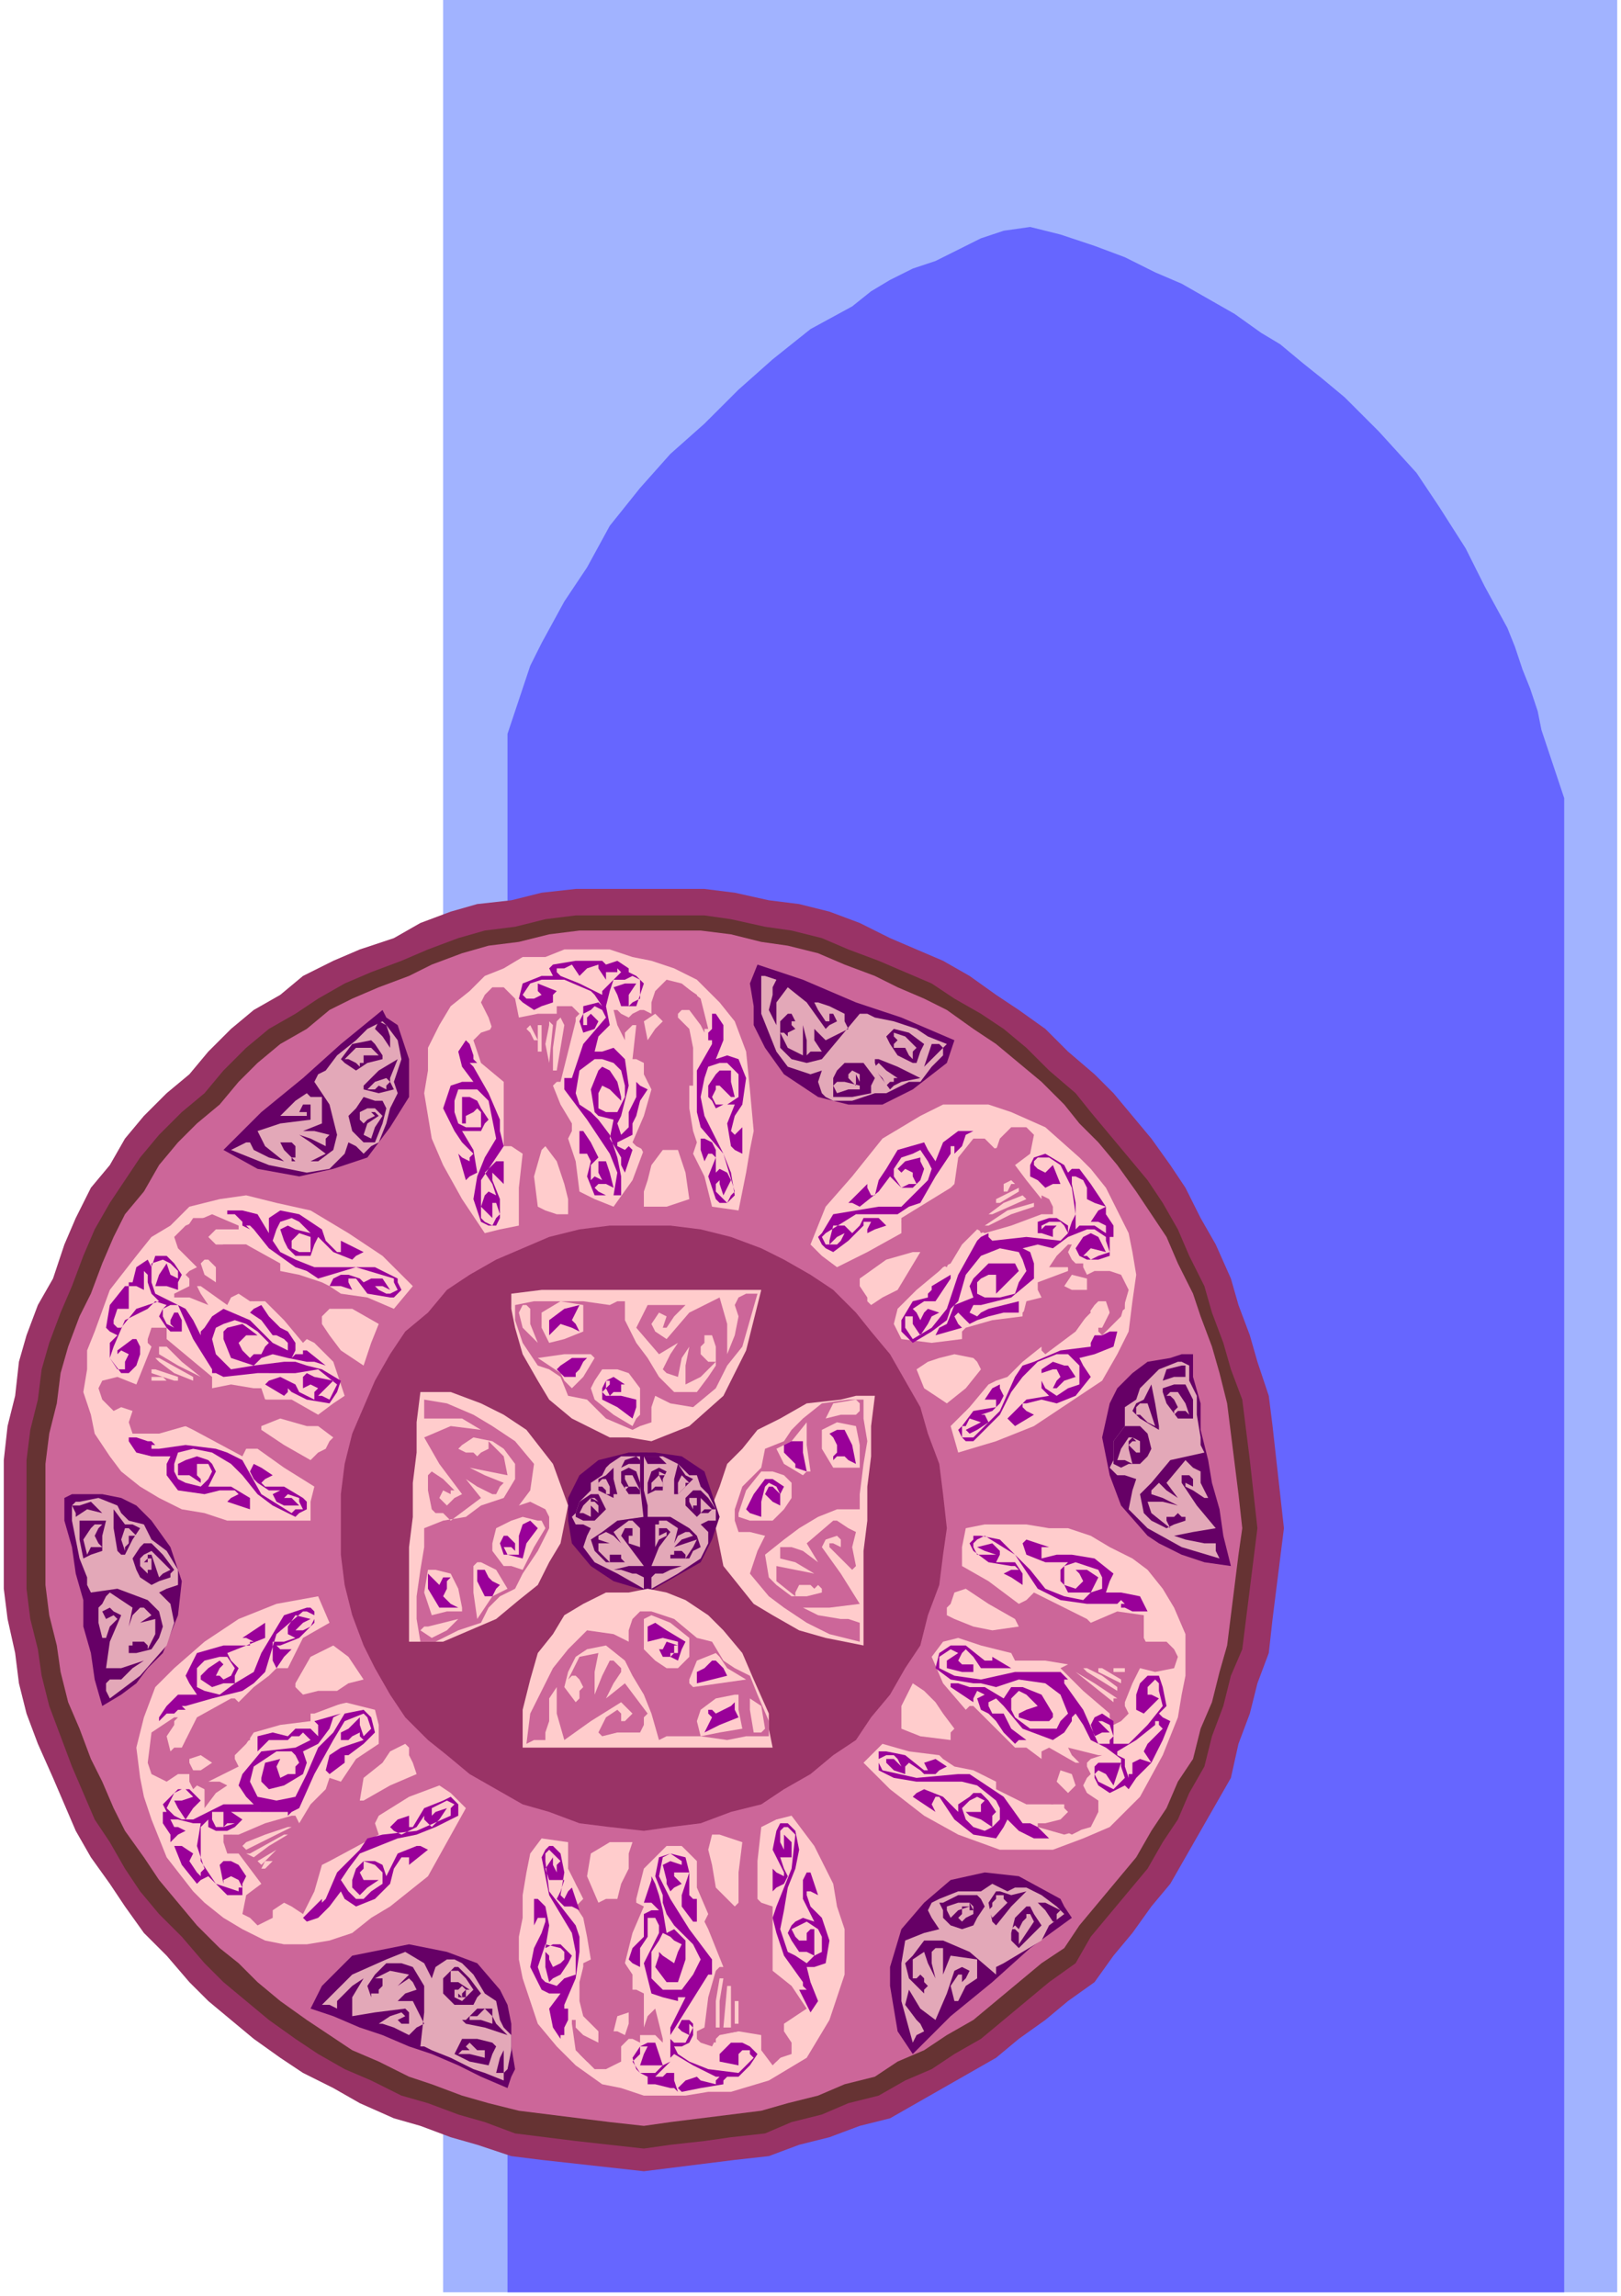
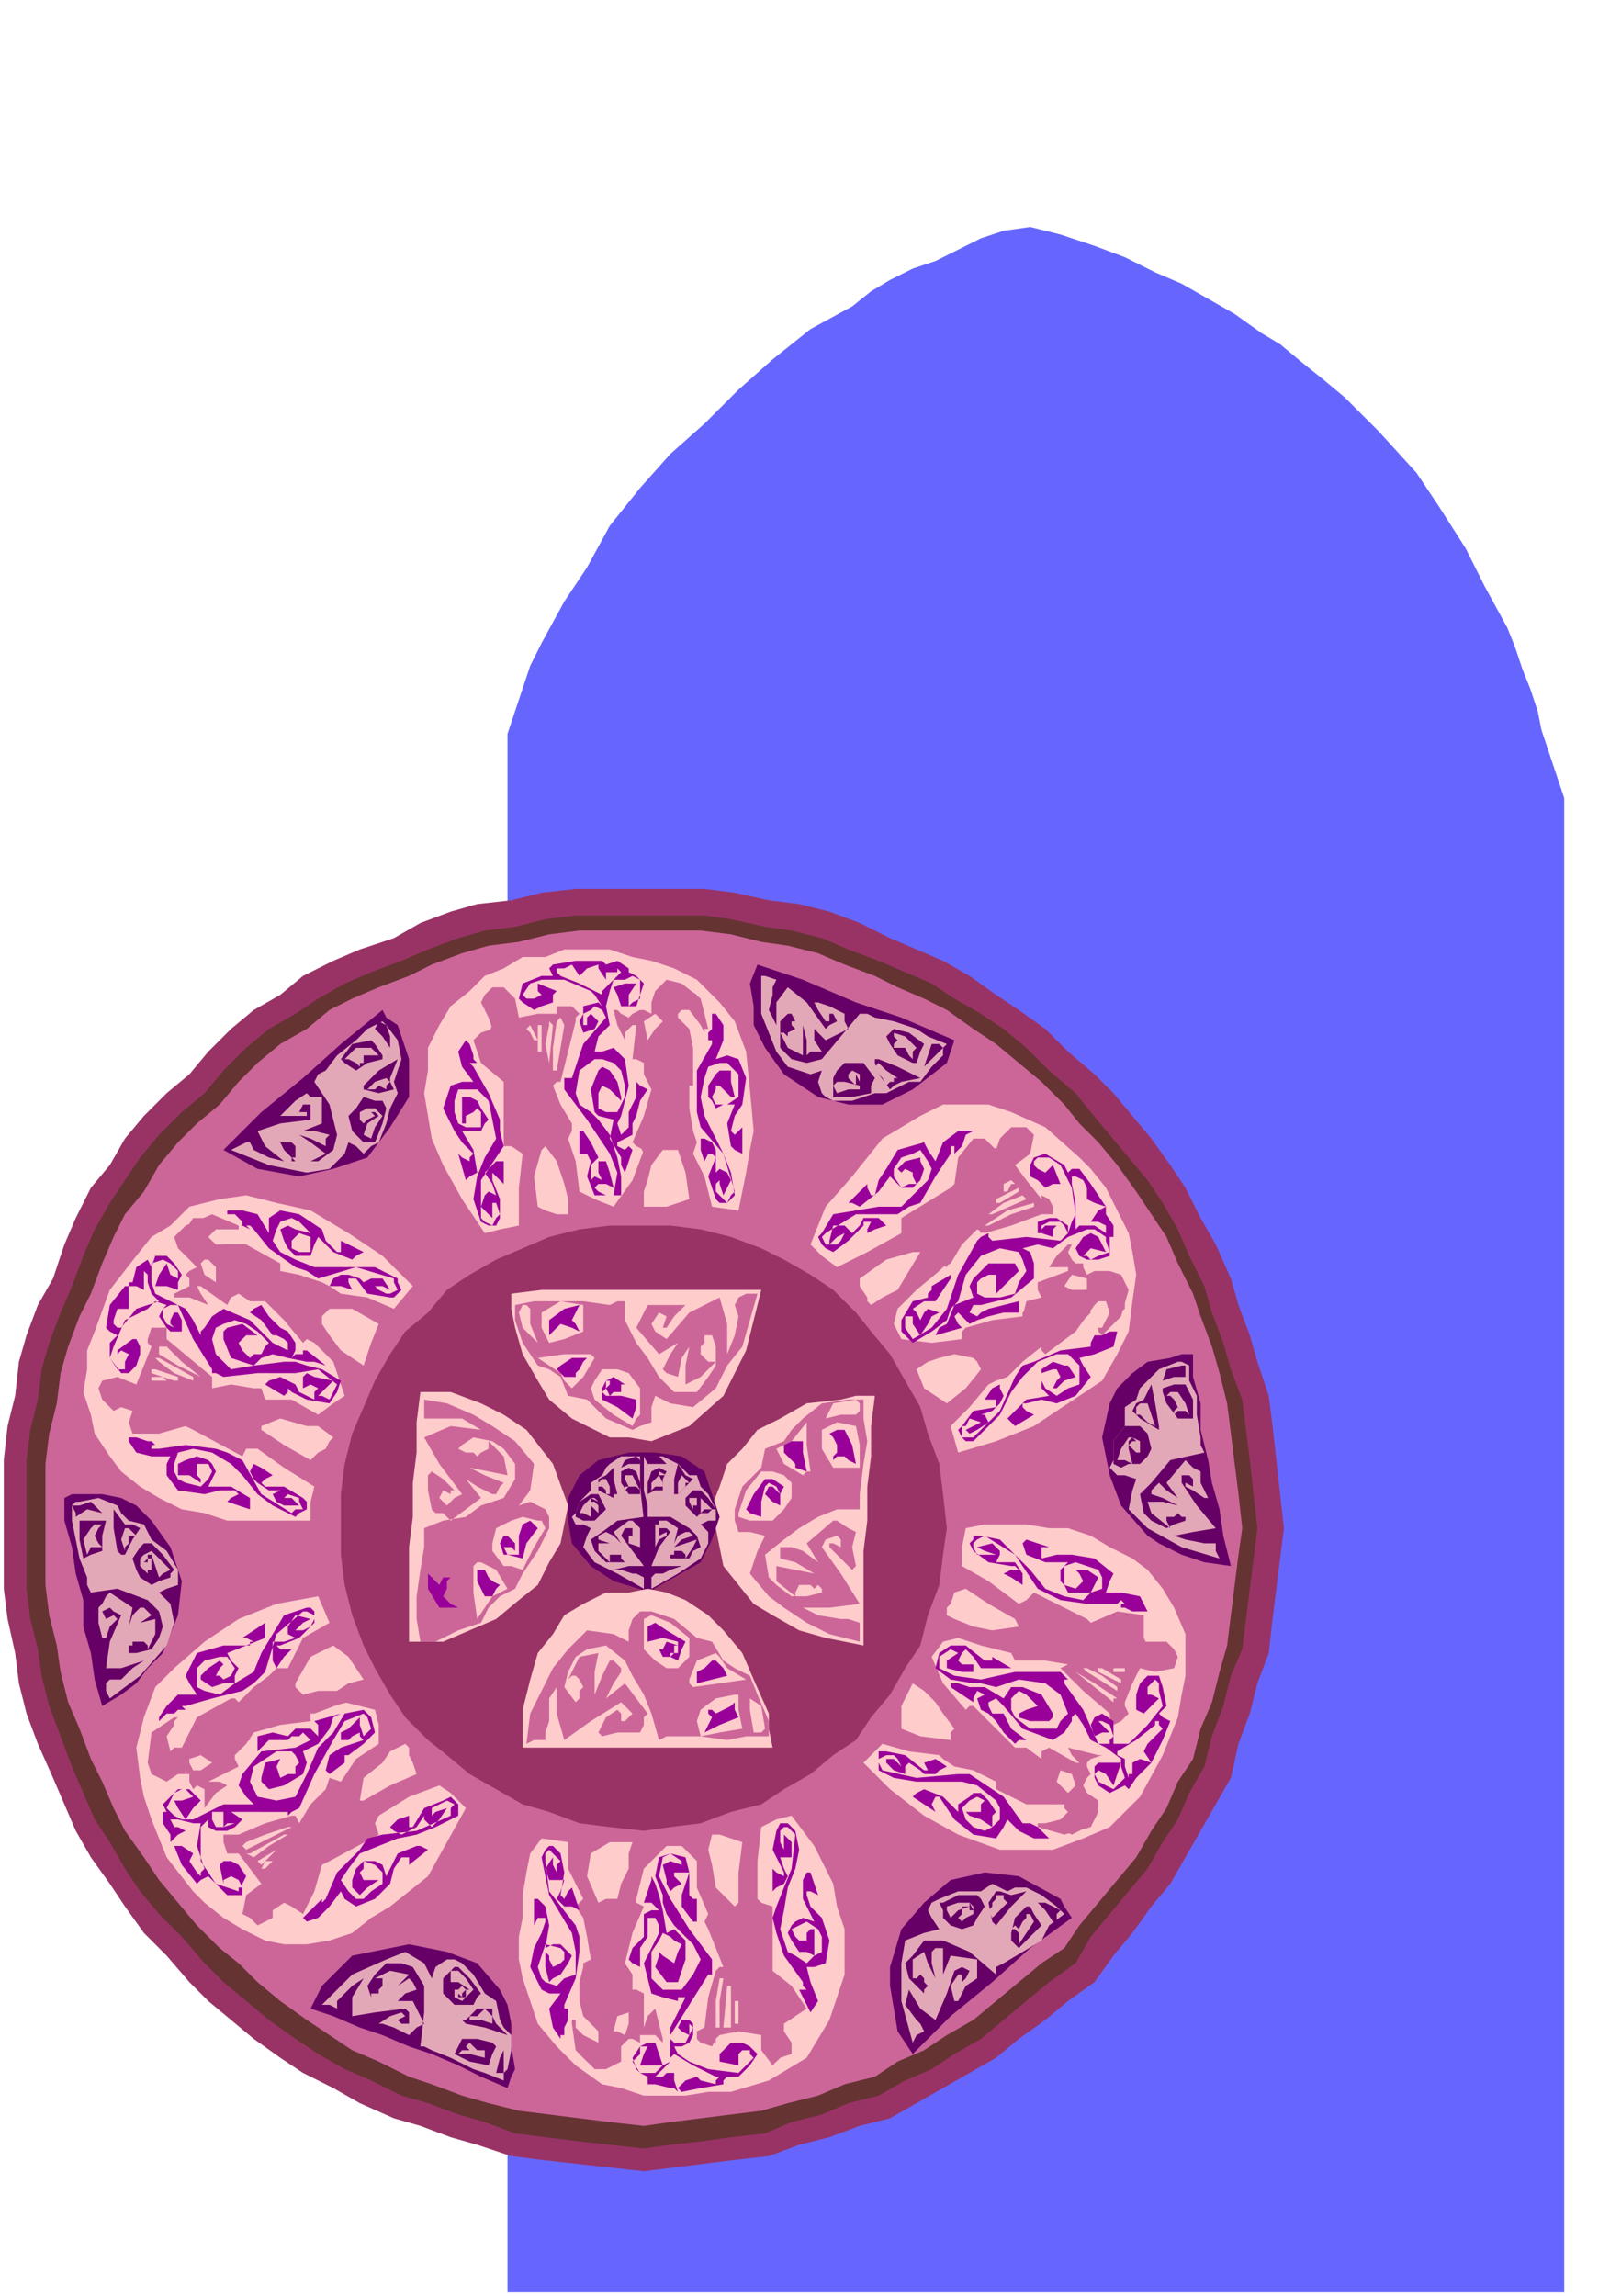
<svg xmlns="http://www.w3.org/2000/svg" width="69.228" height="98.059" fill-rule="evenodd" stroke-linecap="round" preserveAspectRatio="none" viewBox="0 0 428 607">
  <style>.pen1{stroke:none}.brush3{fill:#936}.brush5{fill:#c69}.brush6{fill:#fcc}.brush7{fill:#909}.brush8{fill:#606}.brush9{fill:#e3a8b8}</style>
-   <path d="M117 0h310v606H117V0z" class="pen1" style="fill:#a1b3ff" />
  <path d="M134 606V194l2-6 2-6 2-6 3-6 6-11 6-9 6-11 8-10 8-9 9-8 9-9 9-8 10-8 11-6 5-4 5-3 6-3 6-2 6-3 6-3 6-2 7-1 8 2 9 3 8 3 8 4 7 3 7 4 7 4 7 5 5 3 6 5 5 4 6 5 9 9 10 11 6 9 7 11 5 10 6 11 2 5 2 6 2 5 2 6 1 5 2 6 2 6 2 6v395H134z" class="pen1" style="fill:#66f" />
  <path d="M170 235h16l8 1 9 2 8 1 8 2 8 3 8 4 7 3 7 3 7 4 7 5 6 4 7 5 6 6 7 6 5 5 5 6 5 6 5 7 4 6 4 8 4 7 4 9 2 7 3 8 2 7 3 9 1 8 1 9 1 9 1 9-1 8-1 8-1 8-1 9-3 8-2 8-3 8-2 9-4 7-4 7-4 7-4 7-5 6-5 7-5 6-5 7-7 5-6 5-7 5-6 5-7 4-7 4-7 4-7 4-8 2-8 3-8 2-8 3-9 1-8 1-8 1-8 1-9-1-9-1-9-1-8-1-9-3-7-2-8-3-7-2-9-4-7-4-8-4-6-4-7-5-6-5-6-5-5-5-6-7-6-6-5-7-4-6-5-7-4-7-3-7-3-7-4-9-3-8-2-8-1-8-2-9-1-8v-34l1-9 2-8 1-9 2-7 3-8 4-7 3-9 3-7 4-8 5-6 4-7 5-6 6-6 6-5 5-6 6-6 6-5 7-4 6-5 8-4 7-3 9-3 7-4 8-3 7-2 9-1 8-2 9-1h18z" class="pen1 brush3" />
  <path d="M170 242h16l7 1 9 2 7 1 8 2 7 3 8 3 7 3 7 3 6 4 7 4 6 4 6 5 6 6 7 6 4 5 5 6 5 6 5 6 4 6 4 7 3 7 4 8 2 7 3 8 2 7 3 8 1 8 1 8 1 9 1 9-1 8-1 8-1 8-1 8-3 7-2 8-3 8-2 8-4 7-3 7-4 6-4 7-5 6-5 6-5 6-4 7-7 5-6 5-6 5-6 5-7 4-6 4-7 3-7 4-8 2-7 3-8 2-7 3-9 1-7 1-9 1-7 1-9-1-9-1-8-1-8-1-8-3-7-2-8-3-7-2-8-4-7-3-7-4-6-4-7-5-6-5-6-5-5-5-6-7-6-6-5-6-4-6-4-7-4-6-3-7-3-7-3-8-3-8-2-8-1-7-2-8-1-8v-34l1-8 2-8 1-8 2-7 3-8 3-7 3-8 3-7 4-7 4-6 4-6 5-6 6-6 6-5 5-6 6-6 6-5 7-4 6-4 7-4 7-3 8-3 7-3 8-3 7-2 8-1 8-2 8-1h18z" class="pen1" style="fill:#633" />
  <path d="M170 246h15l8 1 8 2 7 1 8 2 7 3 8 3 6 3 7 3 6 3 7 5 6 4 6 5 6 5 6 6 4 5 5 5 5 6 5 7 4 6 4 6 3 7 4 8 2 6 3 8 2 7 2 8 1 8 1 8 1 8 1 9-1 7-1 8-1 8-1 8-2 7-2 8-3 7-2 8-4 6-3 7-4 6-4 7-5 6-5 6-5 6-4 6-6 4-6 5-6 5-6 5-7 4-6 4-7 3-6 4-8 2-7 3-8 2-7 2-8 1-8 1-8 1-7 1-9-1-8-1-8-1-8-1-8-2-7-2-8-3-6-2-8-4-7-3-6-4-6-4-7-5-6-5-5-5-5-4-6-6-5-6-5-6-4-6-5-7-3-6-3-7-3-6-3-8-3-7-2-8-1-7-2-8-1-8v-32l1-8 2-8 1-8 2-7 3-8 3-6 3-8 3-7 3-6 5-6 4-7 5-6 5-5 6-5 5-6 5-5 6-5 7-4 6-5 6-3 7-3 8-3 6-3 8-3 7-2 8-1 8-2 8-1h17z" class="pen1 brush5" />
  <path d="M170 324h7l8 1 8 2 8 3 6 3 7 4 6 4 6 6 4 5 5 6 4 7 4 7 2 7 3 8 1 8 1 9-1 7-1 8-3 8-2 8-4 6-4 7-5 6-4 6-6 4-6 5-7 4-6 4-8 2-8 3-8 1-7 1-9-1-8-1-8-3-7-2-7-4-7-4-6-5-5-4-6-6-4-6-4-7-3-6-3-8-2-8-1-8v-16l1-8 2-8 3-7 3-7 4-7 4-6 6-5 5-6 6-4 7-4 7-3 7-3 8-2 8-1h9z" class="pen1 brush3" />
  <path d="m178 256 6 3 6 6 4 5 3 8 1 10 1 11-1 5-1 6-1 5-1 5-7-1-2-8-3-6 1-3-1-3-1-6v-6h1v-10l-1-5-3-3v-1l1-1h2l3 4 1 2v-1h1l-2-8-5-4-4-1-3 3-1 3v3l-2-1h-1l-2 1-1 1-2-1-1-1h-1l1 4 2 4v-2l2-2h1l-1 9h1l2 1v3l2 4-2 7-3 7 1 1 2 1-3 8-5 7-5-2-4-2-1-8-2-6 1-2v-2l-3-5-2-5 1-1h1l2-8 2-8v-1l1-1-2-2h-4v2h-5l-5 1-1-5-3-3h-3l-2 2-1 2 1 2 1 2 1 3-3 1-2 2 2 6 6 5v17h2l3 2-1 9v10l-5 1-4 1-6-9-5-9-3-7-1-6-1-6 1-6v-6l3-6 3-5 5-4 4-4 5-2 5-3h6l5-2h12l6 2 5 1 6 2z" class="pen1 brush6" />
  <path d="m158 255-3 1-2 2-2-3-2 1h-2v1l1 1 5 2 6 3v-1l1-1 2-2 2-2-1-1v1h-3v2l-2-3v-2h1l1 1 3-1 3 2v1l2 1 2 2-1 3-1 3h-4l-1-3-1-2 3-1h3l-2 3v3l1-1 2-1v-5l-2-1-2 1h-3l-1 3-1 4 1 5-3 3-1 4h2l3-1 3 3 1 7-2 8-1 2 1 3 1-1 1-1v-4l2-4v-4l1 1 2 1-2 3-1 4-1 2v3l-2 1-2 1v1l2 1 1-1 1 1-2 6-1-2v-2l-3-5 1-5-4-1-1-1-1-6 2-5 1-1 2 1 2 3 1 4v1l-3-3-2-1-1 2v4l2 1h3l2-4v-3l-1-4-2-2-3-1h-2l-4 3-1 6 1 3 3 2 2 2 3 4 1 3 1 3 1 5v5h-7l-2-5 1-4-1-2h-2v-6h1l2 3 2 4-2 2v4l1-1 2 1-1-2v-3h2l1 3 1 4-2-1h-2l-1 1 1 1 2 1h2l1-6-2-5-6-9-6-8v-3h2l3-9 6-7-1-2-2-1-1 1-2 1v3h1v-2l1-1 1 1 1 1-1 2-3 1-1-3 1-2v-2l4-1 1 1-2-3-1-1-7-3h-6l-3 1-2 3 1 1h2l2-1-1-1v-2l5 2-1 1v2l-3 1-2 1-3-2-1-1 1-4 5-2h3l-1-2 1-1 6-1h6v1z" class="pen1 brush7" />
  <path d="m184 263 1 5-3-3-3 1-1 1-1 2 1 1 2 1 2 6 1 7-1 2-1 1h-1l1 8 2 8h-1v1l2 4 2 6v5h-5l2-6-1-5-2-3-1-2-3-1-2 1-4 8-2 8-6 1 5-7 3-8-1-2v-2l2-7 3-6-2-1-1-1v-3l1-3-2-1h-2l1-9h-3l-1 2-1-2v-1h1l2 1 1-2h2v7h3l1-3 2-2-2-2v-1l-1-3 1-2 2-2 3 1h2l3 2zm-49 2 1 2 1 3 5-1h6v-1l1-1 3 1h-1v1l-1 4-1 6-2 7-2-1v2l1 2 2 4 3 6h-2v2l2 7 2 8 3 2 4 2-8 1-2-9-3-7-2-3h-3v2l-2 7 1 9h2l2 1-7 2v-19l-1-2-2 1-1-9v-8l-5-6-3-5 3-2 2-4-2-2v-3l1-2h3l2 3z" class="pen1 brush5" />
  <path d="M191 271v4l-2 5 3-1 3 1 2 5-1 7-2 3-1 4 1 1 1-1 1-1v7l-2-1-1-1-1-6 2-5h-3l-2 1-1-2-1-1v-3l2-3 1-1h3v3l1 4h-1l-2-2-1-1h-1v1l-1 2 1 2h3l3-2v-6l-3-3h-2l-3 1-1 3-1 5 1 5 2 4 3 6 2 5 1 6-1 1-1 1h-2l-1-1-2-6 2-5-1-1h-1l-1 2-1-3v-3h1l2 1 1 2v6l1-1 2 1 1 2-2 4-1-3v-1l-1 1v2l1 1 2 2 1-2 1-1-3-10-6-7-1-4v-11l4-7v-1h1-2v-2l1-1v-4h1l2 3zm-70 7 1 4 3 4h-3l-3 1-2 6 3 6 2 3 3 3-1 1v1l-2-1-1-1 2 7 1-1 2-1-1-6-3-5h5l1-2 1-1-2-3-1-2-2-1h-2v7h1v-2l2-1 1-1 1 1v4h-4l-2-1-1-3v-3l1-3h5l3 3 1 5 1 5-3 5-2 5-1 6 2 6 2 1h2l1-2v-5l-2-5v-2l1 1 2 2v-6h-2l-1 1-2 2 2 3 1 3-2-1-1 1-1 3 3 3v-4h1l1 3-1 1-1 2-2-1-1-1v-10l6-9-1-4v-3l-3-7-4-7-1-1h2l-1-1v-1l-1-3-1-1v-1 1l-2 3z" class="pen1 brush7" />
  <path d="m175 270-2 2-2 3-1-5 3-2 1 1 1 1zm-26 1-1 6-1 6h-1v1-7l1-7 1-1 1 2zm-4 10-1-5 1-5v-1l1 1-1 10zm-2-3h-1v-7h1v7zm-1-3h-1l-1-2-1-1 1-1 1 2 1 2zm37 29 2 6 1 7-6 2h-6v-4l1-3 1-4 3-4h4zm-30 9 1 4v4h-3l-3-1-2-1-1-8 2-7 1-1 3 4 2 6zm151 24-1 7-1 8-3 6-4 7-9 6-9 6-10 4-10 3-2-7 5-5 5-6 2-1 3-1 4-4 5-4v1l1 1 8-6 5-7 1-1h2l1 3-2 4h-1v1l1 1 5-5 2-7-2-4-3-1h-4l-2 1-1-2v-1h-2l-1-1-1-2 1-2h-1l-3 3-2 3h5v1l-8 3v2l1 2-4 1-1 4-8 1-7 2-1 1v2l-8 1-8-1-2-4 1-4 5-5 6-5 1-1 2-1 3-5 4-4 2 1 7-2 8-3h3v-2l-1-2-2-1v1l-4-5-3-4 4-3 1-5-2-2h-4l-2 2-1 1-1 3-3-3h-3l-4 5-1 7-1 1-13 8v4l-9 5-8 4-4-3-3-3 4-10 7-8 8-10 10-6 6-3h12l6 2 9 4 9 8 3 3 4 5 3 6 3 6 1 5 1 6z" class="pen1 brush6" />
  <path d="m292 319-3-1-2-1v-3l-1-2-2-1h-1v2l1 5v7l1-1h4l3 2v-2l-2-1h-2l2-3 2-1v2l2 3v3h-1v5l-3 1h-3l-2-1-1-2 2-3 2-1 2 1 2 4-4-1-2 2h1l1 1 2-1 3-1-1-3v-1l-3-2h-2l-5 2-4 3-4-1-4 1 2 1 1 3v4l-6 5-8 2h-2l-1 2 2 1 1-1 2-1 4-1 4-1v3h-4l-4 1-3 1-2 1-2-2-1-1-1 1 1 2 1 1-7 2 1-2 2-1 2-5 5-2-1-3 1-2 4-4h7l1 2-3 3-3 3v-5h-2l-2 1-1 1v3l2 1h4l4-1 1-3 2-3-1-3-1-2-5-1-5 2-4 5-2 7-2 2-1 3-4 3-5 3-3-3v-3l3-5 4-1v-1l1-1v-1l5-3v1l-2 3-2 3h-3l-3 2 1 1 1 2 1-2 1-1 3 1-2 1-1 2-2 3-2-3v-2h-2v3l2 3 5-3 4-5 3-9 5-9 1-1 2-1v1l1 1 9-1 9 1 1-1 1-1-1-2-1-1h-3l-2 1v1l1-1h3l-1 1v2l-3-1h-1v-3l3-1h2l3 2v2l1-3 1-2-1-7-3-6-3-2h-3l-1 1v1l1 1 2 1 1-1 1-1 2 5h-2l-2 1-2-2-2-1v-3l1-2 3-1 5 3 1 2 1-1h2l3 4 4 6z" class="pen1 brush7" />
  <path d="m297 346-4 3v-6h-5l-1 1 1 3-4 4-5 4-3 1-1-1h-1l-6 5-6 5h-1l-3 4-3 4-5 3-2-3v-2l5-1 4-4 1-3 2-2-2-2-1-1h-9l-8 3-3-6 8 1 9-1 1-2 1-1 7-2 7-1v-2l1-1 2-1 3-1-1-3v-1l8-3-1-2v-1h-2l1-2h1v1l1 2h2l1 1-1 1h-1l-4 2v1l1 2h3l4 1v-3l1-1 1-2h3l2 1 2 3v5zm-26-41-3 1-1 2 3 5 4 5h2l1 2h-2l-5 1-4 2-7 3-1-2v-1l-1 1-1 2-4 4-2 5-2-1h-1l-6 6-5 5-1 4 1 5-5-7 6-6 6-6v-5l-1-1h-1l-8 3-7 5v2l1 3-5-6 8-5 9-5v-1l-1-2 7-5 7-4 2-7 3-5 4 2 4-1v-3l4-1h1l2 1v2l-1 3z" class="pen1 brush5" />
  <path d="m294 356-5 2-4 1 1 2 2 3-4 5-5 2-4-1-4 1h-1v1l1 1 2 1-5 3-2-2 1-1 4-4 6-1-2-2v-5l3-2 3 1h1l2 3-3 1-2 2h-1l1-2 1-1-1-2h-1l-3 1v2l1 2 3 2 3-2 3-1v-5l-3-3h-3l-5 2-4 4-3 4-3 6-4 4-3 3h-2l-1-1-1-2 1-1 3-4 6-1v-2h-3l2-3 2-1v1l1 2-1 2-2 2-3 1h1l1 2-3 2-2 1-1-1 2-1 2-1-3-1-1 2h-1v3h3l7-7 4-9 2-3 3-1 7-3 8-1v-1h1-1l1-2h2l2-1h2l-1 4zm-41-57-4 3-2 5-2-3-1-2-7 2-3 5-2 3-1 4h-1l-1-2v-1l-5 5h1l2 1 5-4 3-4 1 1 2 2h3l2-2 1-3-1-2v-1l-4 1-2 2 1 1 1-1 2 1v1l1 2h-2l-2 1-2-3v-2l2-3 3-1 2-1 2 3 1 2-1 3-4 4-3 3h-6l-6 1-6 1-3 5-1 1 1 2 1 1 2 1 4-3 4-4v-1h2l-1 2v1l2-1 3-1-2-2h-4l-1 2-2 2-1-1-1-1h-3l-1 4v1l2-2 2-1-1 2-1 1h-3l-1-2 1-1 8-5h11l3-2 3-1 4-7 4-6v-2h1v2l1-1 1-1 1-3 2-1h-4z" class="pen1 brush7" />
  <path d="M287 341h-4l-2-1 2-3 4 1v3zm-14-22-6 2-6 3h-1l6-4 7-2v1zm-11 2h-1l4-3 5-2 1 1-9 4zm2-3h-1v-1l6-3v1l-5 3zm2-3h-1v-2l2-1 1 1h-1l-1 2zm-7 47-4 5-5 4-6-4-2-5 3-2 3-1 4-1 5 1 1 1 1 2zm-22-21-4 2-3 2-1-1v-1l-2-3v-2l7-5 7-2h2l-3 5-3 5zm56 142-7 3-8 3h-14l-11-4-9-5-9-7-7-7 5-5 7 2 8 1 1 1 3 2 5 1 6 3v2l8 4h10v1l1 1-2 2-4 1h-2v1l7 2 7-2 2-4v-3l-3-2-1-2 1-2 1-1-1-2v-1l1-1 3-1h-1l-4-1-4-1 1 2 2 2h-1l-7-4-2 1v2l-4-3h-3l-6-6-5-5h-1l-1 1-6-7-3-7 3-4 4-1 6 2 8 2 1 2h8l6 1-2 1 1 1 5 5 7 6v1l1 2 2-1 2-2-1-2v-1l2-5 2-4 4 1 5-1 1-3-1-2-2-2h-6v-7l-7-1-7 3-1-1-14-7-2 2-2 1-8-6-7-4v-5l1-5 5-1h11l6 1h5l6 2 5 3 6 3 4 3 4 5 3 5 3 7v11l-1 5-1 6-4 10-6 11-4 4-4 4z" class="pen1 brush6" />
  <path d="m304 466-2-3 1-2 2-2 2-2-1-1v-1h-1v1l-5 4-5 3v1l2 1v2l1 3v-1h1v-3l2-1 3 1-1 1-1 1-2 2-2 3-1-1-2 1-2 1-3-2-1-2v-3l1-1h6l-1 3-1 3-2-3-2-1-1 1 1 2 2 1 2 1 1-1 2-2-1-3v-2l-4-3-4-2-2-4-2-3-1 1v1l-2 3-3 2-8-3-5-6-2-2-2 1v1l1 2h3l2 4 4 3h-2l-1 1-3-3-2-3-2-2-2-1-1-3 2-1-2-1-1 2v1l-6-4v-1h2l3 1h4l5 3 2-3h3l5 2 3 5v1l-1 1h-5l-3-1v-1l2-1 3-1-2-2-1-1-2-1-1 1-1 1v3l1 2 4 3h7l1-2 2-2-2-5-4-3-7-1-6 2-4-1h-2l-6-1-4-3 1-4 3-2h4l5 4h2v-1l5 3h-8l-2-3-2-2-1 1-1 2 1 1h3v2h-3l-4-1v-2l3-2-2-1-3 2v3l4 2 7 1 9-2h12l2 2h-1v1l5 7 4 9h3v-1l1-1-1-3-2-1h-1l1 1 2 2h-2l-2 1-1-3 1-2 2-1 3 2v6h4l5-5 4-5-1-4v-2l-1-1-1 1-1 1v2h1l2 1-4 4-2-1v-4l1-3 2-2h3l1 3 1 5-2 2 1 1 2 1-2 5-3 6z" class="pen1 brush7" />
  <path d="m283 485-4-2 2-1 3-3-2-2-1-1h-2l-1 1-6-1-6-2-2-2v-2l-8-3-7-2v-1l-6-1-5-1-5-2 1-3 2-2 3 4 6 2h6l1-2 1-2-5-8-6-5 2-6 3 8 7 7h3l5 5 5 6 1-1h2l2 1 3 2 1-2 1-1 7 5 1-1 1-1-1-2h1l2 1h-2v5h-1v-1l-5-2h-1l-1 2 1 3 2 3 2-1 2 1 2-1 2 2v3l-1 3-3 2-2 1zm23-44-3-1h-3l-2 5-2 6 1 1-2 3-1-1v-1l-4-4-3-2-5-5v-2l1-1h-4l-5-1h-5l-1-1v-1l-9-2-7-2-4 1-3 3 4-8 7 2 9 2 2-1 2-1v-2l-7-5-7-4-3 1-1 2 2-7 8 5 9 5h2l1-3 7 4 8 4 6-2h7v3l2 4 3-1 3 2v2l1 2h-2l-2 1z" class="pen1 brush5" />
  <path d="m273 486-4-2-3-3-1 2-2 3-6-1-5-4-2-3-2-3h-1l-1 2 1 2-6-4 1-1 2-1 5 2 4 4v-2l3-2 1-1h2l2 2 2 3-1 1v3l-3-2-3-1-1-1h4v-2l1-1-2-1-2 1-2 2 1 3 2 2 3 1 2-1 2-2v-3l-1-2-5-4-4-1h-12l-6-1-4-2v-5h2l5 1 5 4h1l-1-2 3-1 3 2-2 1-1 1h-3l-1-1-3-2-1 1v2l-3-1-2-2v-1h2l2 2-1-2-1-1h-2l-2 1v1l1 2 9 2 11-1h3l3 2 6 4 5 7h1l1 1-1-1h1l2 1 1 1 2 2h-4zm28-64-5-1h-4l1-3 1-2-5-4-6-1h-4l-4 1v-3h2l-6-2-1 1 1 3 5 2h6l-2 2v3l1 1 1 2h6l1-2 1-2-3-2h-4 1l1 1 1 2-1 1-1 1-3-1v-5l3-1 3 1 3 1 1 2v3l-3 1-2 2-5-1-5-2-4-5-4-4-4-4-5-1h-2v1l-1 1 1 2 4 3 6 1h1l1 1h-2l-2 1 2 1 3 2v-3l-2-3h-5l1-2v-1l-2-2-4 1 2 1 3 1h-5l-1-2v-1l1-1 2-1 8 5 6 9 2 1 4 2 7 1h8l1-1 1 1h-1v1h1l2 1h4l-2-4z" class="pen1 brush7" />
  <path d="m282 474-3-3 1-3 3 1 1 3-1 1-1 1zm12-24-5-4-5-4h-1 1l5 3 6 4h-1v1zm-7-8-1-1h1l4 2 4 3v1l-8-5zm3 0v-1h1l5 3v1l-6-3zm4 0v-1h3v1h-3zm-43 18-8-1-5-2v-6l3-6 3 2 3 3 2 3 3 4-1 1v2zm6-30-5-2-2-1v-2l1-1 1-3 3-1 6 4 7 4 1 2-7 1-5-1zm-98 121-7-5-5-5-5-6-2-6-2-6-1-5v-6l1-5v-6l1-6 1-5 3-4 7 1v7l4 8-2 2 2 3 1 5 1 6-2 1v1l-1 4v5l1 4 4 4v3l-4-2-2-2v-2h-1v1l1 7 5 5h3l4-2v-4l2-2h1l2 1v-2h4l2 2v-1l-1-4-1-4-2 2-1 3v-9l-2-1h-1v-4l-2-3 2-8 3-7-2-1v-1l2-8 6-6h4l4 4v7l3 7-1 2 1 2 2 5 2 5h-1l-1 1-2 7-1 8-2 1v2l1 1 3 1 1-2 1-1 5-1 6 1v4l3 4 2-2 3-1v-3l-2-3v-2l3-2 3-2-4-6-5-4v-17l-3-1-1-1v-10l1-9 4-2 4-1 6 8 5 10 1 6 2 6v12l-2 6-2 6-3 5-3 5-10 6-10 3h-6l-6 1h-11l-6-2-5-1z" class="pen1 brush6" />
  <path d="m179 552 2-2 3-1 1 1 4 1v-1l1-1h-1l-6-3-5-3-1 1v1l-2 2-2 2h2l1-1h2v2l1 3-1-1h-1l-4-1h-2v-2l-2-1-1-1-1-3 2-3 2-1h2l1 3 1 3h-6l1-3 1-2h-2v2l-2 2 2 3h4l2-2 2-1v-9l2-4 2-4h-2v1l-4-1-3-1-2-8 4-8v-2l-1-2h-2v5l-2 3v5l-2-1-1-1 1-3 3-3v-6l2-1h2l-1-1-1-1h-2l2-6v-1l1 2 1 3 1 4 1 6 2-1 3 3v5l-2 6h-3l-3-4 1-3v-1l1 1 3 2 1-3 1-2-2-1-1-1-2-1-1 2-2 3v7l3 3h5l3-4 2-4-2-4-2-2-3-3-2-3-1-3v-2l-2-5 1-5 3-1 4 1 1 4v6l1 1h1v6h-1l-3-4v-3l1-3 1-3h-4v1l2 2-2 1-1 1-1-2v-1l-1-4 2-1 3 1v-1l-3-2-2 1-1 5 3 6 5 8 6 8v4h-1l-5 8-5 8v1l1 1h3l1-2 1-2-1-1v3l-2-1-1-1 1-2h2l1 1v3l-1 2-2 1h-2l1 2 3 2 5 2 8 1 2-2 2-2-1-1v-1h-2l-1 1v3l-5-1v-2l1-1 2-2h3l2 1 2 2-2 3-3 3h-3l-1 1v1l-6 1-5 1-1-1z" class="pen1 brush7" />
  <path d="m153 543-1-5 3 2 3 1v-2l2-2-2-1-1-1-3-6v-9h3v-1l-2-8-1-7v-1h1l-3-5v-5l-1-5 2-1 3 1-2 5 2 6 1 2 1 3h5l3-9 3-8 7-1-7 7-2 9v1l2 2-4 6-1 7 1 1 1 2-1 2 1 3 1 1h2l-1 9h3l1-1v1l1 1-2-1-1 1-2 1h-1l1-1-1-5-2-1h-1l-2 3-1 3 1 1 1 2v4l-3 1-2 1-3-1-2-2zm49-1-1-3v-3l-6 1-6 1v2l-4-1v-2h2l1-5 1-4 1-7h3l-1-2-1-1-2-6-2-4 1-1 1-1-4-8v-7l-5-3-3-2h9v8l4 8 1 1 3 2 1-1 1-1v-17l-2-1h-2l8-2-1 10v10l1 1h3l-1 8 1 9 4 4 4 6-4 2-1 4 1 2 1 4-2 1-1 1-2-2-1-1z" class="pen1 brush5" />
  <path d="m146 536-1-5 3-4h-3l-2-1-3-6 1-5 2-4 1-3v-1h-2l-1 2v-7h1l2 2 1 5-1 6 2-1h2l1 1 2 2-1 2-2 3-2 1-1 1-1-4v-4l1 1v1l1 2 2-1 1-1v-2l-1-1-4-1-1 3-1 3 1 3 1 1 3 1 2-2 3-1v-6l-1-5-6-10-2-10 1-2 1-1h1l2 2 1 5-1 6 1 1 1-2 1-1 1 3 1 3-2-1h-2l-2-2 1-2 1-3h-4l-1-3 2-3v2l1 2v-2l1-1-2-2-1-1-1 1v2l1 8 7 9 1 3v4l-1 7-3 7v2-1h1v3l-1 2v2h-1v1l-2-3zm70-7-2-5-1-4h2l3-1 1-6-2-6-3-3-1-3v-1h1l2 1-2-6h-1l-1 2v5l3 6-3-1-2 1-1 1-1 2 1 2 2 3h2l2 1v-7h-1l-1 1v2h-2l-1-1-1-2 2-1 2-1 3 2 1 2v4l-2 1-2 2-3-2-2-1-2-6 1-5 1-6 2-5 1-5-1-5-1-1-1-1h-2l-1 2-1 5 3 6v1l-2-1-1-1v6l1-1 2-1 1-2-1-2-1-3h3v-4l-2-2v4l-1-2v-3l1-1h1l2 2-1 9-4 10-1 3 1 4 2 6 5 7v1l1 1h-2l1 2 1 2 1 2 2-3z" class="pen1 brush7" />
  <path d="m162 537 1-4 3-1v3l-1 3-2-1h-1zm27-1v-7l1-6h1l-1 6v7h-1zm3-11h1v11h-2l1-11zm2 4h1v6h-1v1-7zm2 3v-1 2l1 2-1-2v-1zm-38-29-3-7 1-6 5-3h6l-1 3v4l-2 4-1 4h-3l-2 1zm30-10-1-4 1-4h2l3 1 3 1-1 8v8l-1 1-5-5-1-6zM37 470l-1-8 2-8 3-8 5-5 8-7 9-6 10-4 11-2 3 7-7 4-4 8h-3l-2 2-4 3-4 4-1-1h-1l-9 5-4 8h-2l-1 1-1-4 2-3v-1l1-1h-1l-6 4-1 8 1 3 4 2 3-2h3v2l1 2 1-1 2 1v5l3-4 3-2-2-1h-3l8-4-1-2v-1l3-3 2-3 7-2 8-1v-2h1l8-3 8 2 1 4v5l-6 4-4 6-3-1-1 3-4 4-3 5-1-2h-1l-7 2-7 3h-4v2l1 3h3l3 4 3 4-4 3-1 5 2 1 2 2 2-1 2-1v-2l3-2 2 1 3 2 3-6 2-7 2-1 13-7-1-3 1-2 8-5 8-3 3 2 4 4-5 9-5 9-5 4-5 4-5 3-5 4-6 2-6 1h-6l-5-1-6-3-5-3-5-4-3-3-7-9-4-10-2-6-1-5z" class="pen1 brush6" />
  <path d="M46 488h2l3 2-1 2 2 3 1 1v-1l1-1-2-6 1-6h-2l-4-1h-2l1 2h1l2 1-2 1-2 2v-2l-2-3v-3h1l-1-2 2-2 2-2h3l1 1 2 2-2 2-2 3-2-3-1-2h2l3-1-2-2h-1l-2 1-1 2-1 2 2 2 2 1h3l4-2 4-2h8l-1-1-1-1-2-3 1-3 5-6 9-1 2-1 2-1-2-2-1 1h-2l-1 1h-5l-3 3v-4l4-1 4 1 2-2h4l2 2v-3l-1-1 7-2-2 1-1 3-3 4-4 2 1 3-1 3-5 3-4 1-2-2v-1l1-4 4-1-1 2 1 3 2-1h2v-2l1-1-1-2-1-1h-4l-3 2-3 2-1 4 1 2 1 2 5 1 5-1 3-6 3-7 2-2 2-2 3-5 5-1 2 2 1 4-3 3-4 3h-1v2l-4 3-1-1 1-4 3-2 3-1 3-1-1-1v-1l-2 1-1 1h-2v-2l2-1 3-3v2l1 3 1-1 1-1-1-3-1-1-5 2-3 5-5 9-4 9-2 1-1 1v-1H56v2l1 2h2l3-1h-2l-1 1v-4h2l3 2-2 2-2 1h-3l-2-1v-2l-2 2v9l4 6 3 1 3 1v-1h1l-1-2-2-1-2 1v1l-1-5 1-1h2l2 1 2 3-1 2v3h-4l-3-3-2-2-2 1-1 1-4-5-2-5z" class="pen1 brush7" />
  <path d="m40 461 4-3-1 3 2 3 1-1h3v-3l4-5 6-4 1-1 2 2h1l6-6 6-5 1 1 3-5 4-3 4-4 1 2 2 3-7 1-3 4-2 2-1 3 1 2 1 2 8-2 9-1 5 5-9-1-9 2h-2v3h-8l-6 2-1 1v2l-3 1-2 2v1l1 2-8 4v1l1 2h2l-1 1-1 1-1-2v-1l-2-1v-1h1l4-3v-2l-1-1h-6l-1 1-1 2-2 2-1 1-4-2-1-2v-5zm26 41 2-2 2-2-4-5-3-4-1-1-1 1-1-3 1-1 1 1 4-2 5-1 7-2v1l1 2 1-2 1-2 3-4 4-4h2l5-7 7-4-1-5v-4l5 8-7 4-4 7-1 3v3h2l7-4 8-3-1-3v-2l5 6-9 4-8 5h-1v1l2 3-7 3-7 5-3 7-2 5-4-2-4 1-1 3-2 2-2-1-2-1v-2l1-2z" class="pen1 brush5" />
  <path d="m44 451 3-3h5l-2-3-1-2 3-6 7-2h7v-1h1l-2-1h-1l6-4v4l-5 2-5 2 1 2 2 2-1 2v2h-3l-3 1-3-2v-1l2-2 3-2 1 1-1 1-1 2h1l1 1 2-1 1-2-2-3h-2l-4 1-2 2v5l2 1 4 1 4-3 5-3 2-5 3-5 3-5 6-2h1l1 1v3l-4 4-5 2h-1l1 1h3l-2 2-2 3-1-2v-5h3l3-1-2-1v-2l2-3 4 1-2 1-2 2h2l2-1 1-2v-1l-2-1h-1l-7 6-3 10-3 3-3 2-8 2-7 2h-2 1l1 1h-2l-1 1h-2l-2 2v-1l2-3zm40 56 3-3 3-4 1 2 3 2 5-2 4-4 1-4 2-3h2v2l5-4-2-1h-1l-5 2-3 6-1-3-2-1h-3l-2 2-1 3v2l2 2 2-2 3-2v-1 1h-4l-1-2 1-1v-2l3 1 2 2v3l-3 2-2 2h-2l-2-2-2-3 2-3 3-4 5-2 5-2 5-1 5-2 6-3v-3l-2-2-2 1-5 2-3 5h-1v1-4l-3 1-2 2 1 1 2 1 2-1 2-1 2-3v1l2 2 2-2 2-3-3 1-1 1v-2l2-1 2-1 2 1-1 1v2l-9 4-9 1-4 1-2 3-6 6-3 7-1 1v1-2l-1 1-1 1-1 1-2 2 1 1 3-1z" class="pen1 brush7" />
  <path d="m50 465 3-1 3 2-3 2h-2l-1-2v-1zm15 22 5-2 6-2h1l-6 3-6 3-1-1 1-1zm10-2h1l-5 3-4 3-2-1h1l9-5zm-2 4h1-1l-4 4-1-1 5-3z" class="pen1 brush6" />
  <path d="M71 492h1l-1 1-1 1h-1l1-2h1zm7-47 4-7 6-3 4 3 4 6-4 1-3 2h-5l-4 1-2-2v-1zm23 21 2-3 4-2 1 1v2l1 2 1 3-7 3-7 4h-1l1-6 5-4zM45 324l5-5 8-2 7-1 8 2 9 2 10 6 9 6 8 8-5 6-7-3-7-1-3-2-2-1-6-2-5-1v-2l-9-5h-8l-2-2 2-2h6v-1l-7-3-7 3-3 3 1 3 2 2 3 3-2 1-1 1 1 1v2l-2 1-2 1v1h4l5 2-2-3-1-2h1l7 5 1-2 2-1 3 2h4l5 5 5 6 1-1 2 1 5 5 3 9-3 2-4 3-7-4h-7l-1-3h-2l-6-1-5 1v-3l-6-5-6-5v-3h-4l-1 3v1l1 1-2 5-2 5-5-2-4 1-1 2 1 3 1 1 2 2 2-1 3 1-1 3 1 3h7l7-2 2 1 13 7 1-2h3l7 5 8 5-1 4v5H60l-6-2-6-1-6-3-5-3-5-4-3-4-4-6-1-5-2-6 1-6v-5l2-5 4-11 7-9 4-5 5-3z" class="pen1 brush6" />
  <path d="M34 340v6h-3l-1 3v1l1 1h1l4-5 6-2-1-1-1-1-1-3v-2l-1-1v5l-2-1h-2v-1h1l1-4 3-2 1 2 1-3h3l2 2 2 3-1 2v2l-3-1h-3l1-3 2-3 1 3 2 1v-2l-2-2-2-1-3 1v5l1 3 4 2 4 2 2 3 2 4v-1l1-1 2-3 3-2 7 3 6 6 2 1 2 1v-2l-1-1-2-1h-1l-3-4-3-2 1-1 2-1 2 3 3 3 2 1 2 3v2l-1 2 1-1h2v-1h1l5 4-3-1h-2l-5-1-4-1-3 1-2 2-6-2-2-5v-2l1-1 4-1 4 3h-3l-2 2 1 2 2 2 1-1h2l1-2 1-1-3-3-3-2-3-1-3 1-2 1-1 3 1 4 4 4 6-1 8-1h3l3 1 4 1 5 3-1 3-2 3-6-1-4-2-1-1v1l-1 1-5-3 1-1 3-1 4 2 1 2 4 2v-2l1-1-2-1-2 1v-3l1-1 2 1 5 1-2 2-2 2h1l2 1 1-2 1-2-5-4-6 1H68l-9 1-2-1h-1v-1l-5-8-4-9h-2l-2 1v2l1 2 2 1-1-1v-1l1-2h1l1 2v3h-3l-1-1-2-3 1-2 1-1-3-1-2 2-6 3-3 7-1 3 2 3h2v-2l1-2-2-1-1 1v-1l4-3h1l1 2v2l-1 3-2 2h-2l-3-4v-4l2-2-2-1-1-1 1-6 4-5h1z" class="pen1 brush7" />
  <path d="m54 322 5 2h-4l-2 3 2 1 1 3 1-1 2-1h6l6 4 1 1 1 2v1l7 2 8 3 1 1h5l5 2 4 2-1 2-1 2-4-5-5-1h-6l-1 2-1 3 5 6 7 7-3 6-4-9-6-6-2-1-1 1-5-6-4-5h-2l-2 1-2-2-2-1-2 1-1 2-7-6-1 1v4l-2-1h-1l1-1 2-2-2-2h2v1l5 2 1-2 1-1-2-3-1-2h-4l-2-1-2-1-1-3 2-2 2-3h3zm-23 43 3 1 3 1 2-6 2-5-1-1v-1l2-2h1v2l3 3 4 3 5 4-1 1v2h4l5 1 5 1h1l1 1 7 1 8 4 3-3 4-2-4 8-8-3-8-1-3 1-1 2v1l7 5 8 4 1-2 2-1-2 8-9-6-8-4-1-1-1 1-1 2-8-4-7-3-7 1h-6v-4l-2-3h-4l-2-1-1-2 1-1 1-2h2z" class="pen1 brush5" />
  <path d="m64 320 4 1 3 5v-4l3-2 5 1 6 4 1 3 3 3h1v-3l6 3-2 1-1 1-5-2-4-4-1 2-1 3h-4l-2-2-1-2-1-3 2-1 2 1 4 1v1l-3-1-1 1-1 1v2l2 1h3v-5l-3-3-2-1-3 1-1 2-1 3 2 3 4 2 5 2h16l6 3v1l1 2-2 2h-1l-6-1-3-4h-2v1l1 2-3-1h-3l1-2 2-1h2l3 1 2 2-1-1 2-1h3l2 3-2-1h-2l1 1 2 1h1l2-1-1-2v-1l-10-3-10 3-3-2-3-1-7-5-4-5-1-1h-1l1 1-2-1v-1l-2-2h-2v-1h4zm-28 64 4 1h5l-1 2v3l3 4 7 1 4-1h4l1 1-2 1-1 1 6 2v-3l-5-3h-6l1-2 1-2-1-2-1-1-3-1-3 1-2 1v3h3l3 2v-1l-1-1v-3h3l1 2-1 2-2 2-4-1-2-1-1-2v-2l1-3 4-1 5 1 5 3 3 3 4 5 4 3 6 3 1-1 2-1v-2l-1-1-5-3h-5l-1-1 1-1 2-1-3-2-2-1-1 2 1 2 1 1 3 2h3l-2 1 1 2 2 1h4l-2-2h-2l1-1 3 1v1l1 2h-2l-1 1-8-5-5-9-4-2-3-1-8-1-7 1h-2v-1h1l-1-1h-1l-3-1h-2v1l2 3z" class="pen1 brush7" />
  <path d="m55 333 2 2v4l-3-2-1-3 1-1h1zm-11 23 4 4 5 4-6-3-5-3v-2h2zm7 8v1l-5-2-4-3-1-1h1l9 5zm-4 0v1h-1l-6-2v-1h1l6 2z" class="pen1 brush6" />
  <path d="m43 364 1 1h-4v-1h3zm44-18h6l7 4-2 5-2 6-3-2-3-2-3-4-2-3v-2l2-2zm-6 31h3l4 3-1 1-1 2-2 1-2 2-7-4-6-4v-1l5-2 7 2zm55-26-1-5v-4l8-1h58l-2 8-2 8-3 6-3 6-9 8-10 4-6-1h-5l-6-3-4-2-6-5-3-5-4-7-2-7z" class="pen1 brush6" />
  <path d="m155 370-5-1-2-5-3-2-3-1-4-6-2-6v-4l5-1h13l7 1 2-1h2v5l3 6 3 4 3 5 4 4h6l3-4 2-3v-5l-1-3h-2v2l-1 1v2l1 1 1 1h2l-4 4-4 2v-5l1-5-2 3-1 5-3-1-1-1 2-4 2-3-5 3-6-7 1-2 1-2 1-2h10l-3 3-2 3h-1l1-3-2-1-2 3 1 2 3 2 6-7 8-4 2 7v8l2-5 1-5-1-3 1-2 2-1h3l-2 7-2 7-4 5-3 6-6 5-6-1-4-2-1 3v4l-3 1-2 1-7-3-5-5z" class="pen1 brush5" />
  <path d="m157 370-1-3 1-2 2-3h4l3 1 3 4v7l-1 1-1 2-5-3-5-4z" class="pen1 brush6" />
  <path d="M159 370v-3l1-2 2-1 3 2h-1v2h-2l-1 1-1-2 1-1v-1h1-2v2l-1 1 1 1h4l4 1v2l-1 3-4-3-4-2z" class="pen1 brush7" />
  <path d="m148 363-6-4 7-1h7l1 1-3 5-3 3-2-2-1-2z" class="pen1 brush6" />
  <path d="m148 361 3-2h4l-1 1-1 2-1 1v1h-3l-1-1-1-1 1-1z" class="pen1 brush7" />
  <path d="m137 347 1-2h1l1 1v4l2 5-4-4-1-4zm8 8-2-4v-4l5-3 6 1v7l-5 2-4 1z" class="pen1 brush6" />
  <path d="m145 349 4-3 4-1-1 2-1 2 1 1 1 2-2-1-3-1-2 2-1 1v-4z" class="pen1 brush7" />
  <path d="m222 370 4-1h5l-1 8v8l-1 8v9l-1 8v25l-10-2-7-2-7-4-5-3-8-10-2-10-1-6 2-5 2-6 4-4 4-5 6-3 7-4 9-1z" class="pen1 brush6" />
  <path d="m201 388 1-5 5-2 2-3 3-3 5-4 7-1h4v5l1 6-1 6-1 8v4h-6l-5 2-5 3-4 3-5 4 1 6 2 2 4 3h4l4-1v-1l-1-1-1 1-1-1h-3l-1 2v1l-5-4v-4l5 1 5 1-5-3-4-1v-3h3l3 1 4 3-3-5 7-6h1l3 2 2 1-1 4 1 5-1 1-3-3-3-3v-1h1l2 1v-2l-1-1-3 1-1 2 5 7 5 8-8 1h-7l4 2 6 1h2l3 1v5l-8-2-6-3-6-4-4-3-5-6 2-6 2-4-4-1h-3l-1-3v-3l2-6 5-5z" class="pen1 brush5" />
  <path d="M201 389h3l3 1 2 2v4l-2 3-3 3h-6l-3-1v-1l2-6 4-5z" class="pen1 brush6" />
  <path d="M202 391h2l3 2-1 2v3l-2-1-2-2 1-2h1l1 1 1 1-1-2-2-1-1 1-1 4v4l-3-1-1-1 2-4 3-4z" class="pen1 brush7" />
  <path d="m209 381 4-5v6l1 7h-1l-1 1-5-3-2-4 2-1 2-1z" class="pen1 brush6" />
  <path d="M212 381v3l1 5-3-1v-1l-2-2-1-1v-2l2-1h3z" class="pen1 brush7" />
  <path d="m226 370 1 1v2l-1 1h-4l-4 1 2-4 6-1zm-9 8 4-2 5 1 1 5v6h-7l-3-5v-5z" class="pen1 brush6" />
  <path d="m223 378 2 4 1 5-2-1-1-1h-2l-1 1v-1l1-1v-2l-1-2-1-1 2-1h2z" class="pen1 brush7" />
  <path d="m309 359 3-1h3v6l2 7v7l2 8 1 6 2 7 1 7 2 8-7-1-6-2-6-3-3-2-7-8-3-8-2-10 2-9 2-4 4-4 4-3 6-1z" class="pen1 brush8" />
  <path d="M297 377v-5l3-2 1-3 2-2 3-3 5-2h1l2 1v4l2 4v5l1 6v2l1 2-9 2-5 6-3 3 1 5 2 2 4 2 2-1 3-1v-1h-1l-1-1-1 1h-2v1l1 2-5-4-1-3h4l4 1-4-2-3-1v-1l1-1 1-1 2 2 3 2-3-4 5-6 1 1 1 1 2 1v3l2 4h-1l-3-2-2-1v-1l2 1v-2l-1-1h-2v2l4 6 5 6-6 1-5 1 3 1 5 1h3v2l1 2-10-3-9-5-5-5 1-5 1-3-3-1h-2l-2-2 1-2v-5l3-4z" class="pen1 brush9" />
  <path d="M297 377h4l2 2 1 4-1 2-2 2h-3l-2 1-2-1v-6l3-4z" class="pen1 brush8" />
  <path d="M298 380h1l2 1v3h-1l-2-2 1-1h1l1 1-1-1-1-1-1 1v2l1 4-2-1h-2l1-3 2-3z" class="pen1 brush9" />
  <path d="m302 370 2-4 1 5 1 6v1l-5-3-2-2 1-2 2-1z" class="pen1 brush8" />
  <path d="m303 371 1 3 1 3-2-1-2-2h-1v-2l1-1h2z" class="pen1 brush9" />
  <path d="M312 361h1v3h-3l-3 1 1-3 4-1zm-5 6 3-1h3l2 4v5h-4l-3-4-1-3v-1z" class="pen1 brush8" />
  <path d="m311 368 2 3 1 3-1-1h-2l-1 1v-1l1-1-1-2-1-1h-1l1-1h2z" class="pen1 brush9" />
  <path d="m280 502 1 2 2 3-11 8-10 9-11 9-10 10-4-6-1-6-1-6v-5l3-10 6-7 7-6 9-2 9 1 11 6z" class="pen1 brush8" />
  <path d="m259 500 3-2 4 2 2-1h3l4 2 4 3 1 1 1 1-4 3-2 4-5 3-5 3-2 1v2l-7-6-7-3h-5l-3 4-2 2 1 4 2 2 2 2v-1l1-1-1-1v-1l-1-1-1 1h-1v1-6l3-2 1 3 2 4-1-4v-3l1-1h2v7l2-5 7 1v5l-3 2-2 4h-1l-1-4 2-3h1v2l1-1 1-2-2-1-2 1-2 6-3 7-4-3-3-5-1 4 3 4 1 1 1 2-2 1-1 2-3-11v-10l1-6 5-2 4-1-2-3-1-2 1-2 2-1 5-2h6z" class="pen1 brush9" />
  <path d="m258 501 1 1 1 2-2 3-1 2-3 1-3-1-2-2v-2l-1-2h1l4-2h5z" class="pen1 brush8" />
  <path d="m256 503 1 1v2l-2 1-1 1-1-1 1-1v-2h2v2-1h1l-1-2v1l-3 1-2 2-1-2v-1l3-1h3z" class="pen1 brush9" />
  <path d="m267 501 4-1-4 4-4 5-1-1-1-5 2-3h1l3 1z" class="pen1 brush8" />
  <path d="m266 503-2 2-2 2-1-2 1-1v-1l1-1v-1h2v1l1 1z" class="pen1 brush9" />
  <path d="m280 505-1 1v2h-1l-2-3-2-2h2l4 2zm-8-1 1 2 2 3-3 3-3 3-2-2v-2l1-4 3-3h1z" class="pen1 brush8" />
  <path d="m273 508-2 3-2 3v-3l-1-1h-1l1-1 1 1 1-2 1-1v-1h1l1 2z" class="pen1 brush9" />
  <path d="M166 384h5v27l1 10-10-3-6-4-5-6-1-6v-6l3-6 5-4 8-2z" class="pen1 brush8" />
  <path d="M156 394v-2l3-2 1-2 1-1 3-2h6v16l-7 1-4 3-3 2 1 3 1 1 2 2h5l-1-1v-1h-3v2l-3-3v-2h3l3 1-3-1-3-1v-1l2-1 2 1 2 2-2-3 4-3h1l1 1 1 1v5l-3-1v-2h-1 2v-2h-2l-1 2 3 4 3 4h-4l-4 1h2l3 1h1l2 1v3l-7-4-6-3-3-4 1-3 1-2-2-1h-2l-1-2 1-1 1-3 3-3z" class="pen1 brush9" />
  <path d="M156 395h2l1 2 1 2-1 1-2 2h-3l-2-1v-1l1-3 3-2z" class="pen1 brush8" />
  <path d="M156 396h1l1 1v3l-1-1-1-1v-1h1l1 1v-1l-2-1v5l-2-1h-1l1-2 2-2z" class="pen1 brush9" />
  <path d="m160 390 2-2v3l1 4h-1v1l-4-2v-3l2-1z" class="pen1 brush8" />
  <path d="m160 391 1 2v2h-1v-1l-1-1h-1v-1l1-1h1z" class="pen1 brush9" />
  <path d="m168 385 1 1v1h-3l-2 1 1-2 3-1zm-4 4 2-1 2 1 1 3v3h-3l-2-3v-3z" class="pen1 brush8" />
  <path d="m167 390 1 2 1 2-1-1h-2l-1 1v-1h1l-1-2v-1h-1 3z" class="pen1 brush9" />
  <path d="m136 547-1 2-1 3-7-3-6-3-7-3-6-2-7-3-6-2-7-3-6-2 3-6 4-4 4-4 5-1 10-2 10 2 8 3 6 7 2 4 1 5v6l1 6z" class="pen1 brush8" />
  <path d="m128 527 3 2 1 5 1 2 2 2v4l-1 5-1 1v2l-5-2-3-1-6-3-5-2-2-1h-1l1-9v-7l-3-5-3-1h-4l-3 3-2 3 1 3v-1h2v-1l1-1v-2h-2l4-2 5 1-3 3-3 3 3-3 3-2 1 1 1 2-3 1-2 2h4l3 6-2 1-1 1-1 1-4-2-3-1h-1l3-2 3-1 1 1-2 1 1 1h2v-3l-1-1-8 1-6 1v-5l3-5-3 2-3 3-1 1v2l-2-1h-2l8-8 9-4 5-2 5 3 2 4 1-3 3-2h2l2 1 3 3 3 5z" class="pen1 brush9" />
  <path d="m127 527-1 1-1 2h-5l-3-3v-4l2-2 1-1h1l3 3 3 4z" class="pen1 brush8" />
  <path d="m125 526-1 1-2 2-2-1v-2h1l1-1 1 1-1 1v1l-1-1v1h2v-2h1l-3-2h-2v-3h2l2 2 2 3z" class="pen1 brush9" />
  <path d="m131 535 3 3-6-2-5-1-1-1h1l3-3h4v2l1 2z" class="pen1 brush8" />
  <path d="m130 535-3-1h-3v-1h2l1-1 1-1 1 1 1 1v2z" class="pen1 brush9" />
  <path d="M133 548h-2l1-4 1-2v6zm-2-7-1 2-1 3-5-1-4-2 1-2 1-2h4l4 1 1 1z" class="pen1 brush8" />
  <path d="m128 544-4-1h-3l1-1h2l-1-1 1-1 1 1 1 1h2l1-1-1 1v2z" class="pen1 brush9" />
  <path d="M22 395h-3l-2 1v6l2 7 1 7 2 7v7l2 7 1 7 2 7 5-3 4-3 3-4 4-4 4-10 1-9-3-9-5-7-4-4-4-2-5-1h-5z" class="pen1 brush8" />
  <path d="m40 407-2-4-4-1-2-2-1-2-5-2-5 1h-1l-1 1v4l1 5 1 5 2 5v2l1 2 7-1 8 3 3 3 1 4-1 3-2 3-4 1h-2v-2h1v-1h3l1 1v1l2-4v-4l-4 1-3 3 3-3 3-2-1-1-1-1h-1l-2 2-1 3 1-5-6-4-1 1-1 2-1 1v4l1 4h1l1-3 2-2-1-1-2 1-1-2 2-1 1 1 2 1-3 7-1 7h4l6-2-3 2-3 3h-3l-1 1v2l1 2 8-6 7-8 2-6-1-5-3-3 2-1 3-1v-4l-3-5-4-3z" class="pen1 brush9" />
  <path d="M40 408h-2l-1 1-2 3 1 3 1 2 3 2 2-1 3-1v-1l1-1-3-4-3-3z" class="pen1 brush8" />
  <path d="m40 410-2 1-1 1v2l2 2v-1h1v-3h-1v1h-1v1-1l1-1v-1h1l1 3 1 3 1-1 2-1-3-3-2-2z" class="pen1 brush9" />
  <path d="m33 403-3-4v5l1 6 1 1h1l2-4 2-3-2-1h-2z" class="pen1 brush8" />
  <path d="m33 404-1 3 1 3v-1l1-1v-2h2l-1-1-1-1h-1z" class="pen1 brush9" />
  <path d="M21 398h-2l1 2v1l3-2 4 1-3-3-3 1zm6 4h-6v5l1 5 2-1 3-1v-4l1-4h-1z" class="pen1 brush8" />
  <path d="m24 404-2 3 1 4 1-2h3l-1-1-1-2 1-2 1-1h-2l-1 1z" class="pen1 brush9" />
  <path d="m105 271-3-2-1-2-11 9-10 9-11 9-10 10 9 5 11 2 9-2 9-3 6-8 5-8v-10l-3-9z" class="pen1 brush8" />
  <path d="m103 293 2-4-1-3 1-3 1-3-1-5-3-4-1-1-4 2-3 3-5 4-3 4-2 1-1 2 4 6 2 8-1 4-4 3h-6l-3-3-1-2h3l1 1v3h-1v1h5l4-2-4-3-3-2 3 1 4 2v-2l1-1-4-1h-3l5-2v-7h-3l-1-1-3 2-3 3-1 1h7v-1h-2l1-2h2v4l-8 1-6 2 2 4 5 4-4-1-4-2-1-2h-1l-2 1-2 1 10 4 10 2 6-1 4-4 1-3 2 1 2 2 2-2 2-1 2-5 1-4z" class="pen1 brush9" />
  <path d="m102 293-1-2h-2l-3-1-2 3-2 2 1 4 1 1 2 2h3l2-5 1-4z" class="pen1 brush8" />
  <path d="m101 295-2-2h-2l-2 1v2l1 1 1-1 2-1-1-1h-2 3l1 1-3 2-1 3 2 1 1-3 2-3z" class="pen1 brush9" />
  <path d="m103 285 2-5-5 3-4 4v1l4 1 4-1-1-2v-1z" class="pen1 brush8" />
  <path d="m102 285-3 1-2 2h2l1-1 2 1v-1l1-1-1-1z" class="pen1 brush9" />
  <path d="m102 271-2-1-1 2 2 2 2 3v-3l-1-3zm-1 8-2-3-1-1-5 1-3 4 1 1 3 2 3-2 4-1v-1z" class="pen1 brush8" />
  <path d="M98 277h-4l-3 3h1l2 1 1 1v-1h1v-2h4l-1-1-1-1z" class="pen1 brush9" />
  <path d="M173 384h-4v9l1 9v9l1 10 7-4 7-4 3-6 2-6-2-6-2-6-6-4-7-1z" class="pen1 brush8" />
  <path d="m185 393-1-3h-2l-2-2-1-1-4-2h-5v9l1 4v3h6l5 3 2 2 1 3-2 1-1 2h-5v-1h1v-1h2l1 1v1l2-3 1-2-3 1-3 1 2-2 3-1-1-1h-1l-2 1-1 2 1-4-3-2h-2v1h-1v6l1-2 2-1v-1l-2 1v-2h2l1 1-3 4-2 5h8l-3 1-2 1h-2l-1 1v3l7-4 6-4 2-4v-3l-2-2 2-1h2v-3l-2-4-2-2z" class="pen1 brush9" />
  <path d="M185 394h-2l-1 1-1 1v2l1 1 2 2 1-1h2l1-1h1l-2-3-2-2z" class="pen1 brush8" />
  <path d="M185 396h-3v1l1 2v-1h1v-2h-1v1-1h2v4l1-1h2l-2-2-1-1z" class="pen1 brush9" />
  <path d="m181 390-2-3-1 4v4h1l2-2 2-2-2-1z" class="pen1 brush8" />
  <path d="m180 390-1 2v3l1-1 1-1v-1h1l-1-1-1-1z" class="pen1 brush9" />
  <path d="M172 385h-2l1 2h5l-2-2h-2zm4 4-2-1-2 1-1 3v3l2-1h2v-3l1-2z" class="pen1 brush8" />
  <path d="m174 390-2 2v2l1-1h2v-1l-1-2h2l-2-1v1z" class="pen1 brush9" />
  <path d="m250 281 1-3 1-3-7-3-7-3-6-2-6-2-7-3-7-3-6-2-6-2-2 5 1 6v5l3 6 5 7 9 6 8 2h9l8-4 9-7z" class="pen1 brush8" />
  <path d="M231 289h3l4-2 2-1h3l3-4 3-3v-2l1-1-5-2-3-2-6-2-5-1-2-1h-2l-5 6-5 6-4 1-4-1-3-3v-7l2-2h1l1 2h-1v1l1 1-2 1v1l-1-1h-1l2 4 4 2v-8l1 4v4l1-1h3l-2-3v-3l3 3 6-3-1-2v-2l-4-2-3-1h-1l1 2 2 3h1v-2h1l1 2-2 1-1 1-5-7-5-4-3 4v6l-2-4 1-4v-2l1-2-3-1h-1v10l4 10 3 4 6 2 3-1-1 3 1 3 1 1 2 1h5l6-2z" class="pen1 brush9" />
  <path d="M230 289v-2l1-2-3-4h-5l-2 2-1 2v5h5l5-1z" class="pen1 brush8" />
  <path d="M227 288v-4l-2-1-1 1v1l1 1 1 1v-3l1 2v1l-4-1h-2l-1 1 1 2 3-1h3z" class="pen1 brush9" />
  <path d="m238 286 5-1-6-3-5-2h-1v1l1 3 3 4 1-1 2-1z" class="pen1 brush8" />
  <path d="m237 285-3-2-2-2-1 1 1 2 1 1 1 2 1-1h1v-1h1z" class="pen1 brush9" />
  <path d="m249 277-1-1h-2l-1 3-1 3 2-2 3-3zm-7 4 1-3 1-2-4-3-4-1-2 2 1 2 2 3 4 2h1z" class="pen1 brush8" />
  <path d="m242 277-3-3-3-1v1l1 1-1 1v1h3l1 2 1 1v-2l1-1z" class="pen1 brush9" />
  <path d="M203 453v4l1 5h-66v-10l2-8 2-7 4-5 3-5 5-3 6-3h6l5-1 5 1 5 2 6 4 4 4 5 6 3 7 4 9z" class="pen1 brush6" />
  <path d="m184 433 4 1 3 5 3 2 4 2 2 5 3 7v4h-6l-5 1-7-1h-9l-2 1-2-7-2-5-3-5-2-4-5-4-5 1-3 2-2 4-1 4 3 4 1-1v-2l1-1-1-2-1-1h-1l-1 1 3-6 5-1-1 5v6l2-5 2-4h1l2 2v1l-2 3-2 4 5-4 6 8-1 1v2l-1 2h-6l-4 1-1-1 2-4 3-2 1 1v2h1l2-2-2-2-1-1-8 5-7 5-2-7v-7l-2 3v6l-1 3v2h-3l-2 1 1-8 3-6 3-6 4-5 5-5 7 1 4 2v-3l1-3 2-2h3l6 2 6 5z" class="pen1 brush5" />
  <path d="M182 433v5l-3 3h-3l-3-2-3-3v-8l2-1 5 2 5 4z" class="pen1 brush6" />
  <path d="m181 434-1 2-1 3-2-1h-2l-1-2h1l1-2 3 1h-1v2h-1v1l1-1h1v-3l-4-1-4 1v-4l2-1 3 2 5 3z" class="pen1 brush7" />
  <path d="m192 441 5 3-7 1-7 1-1-1v-1l2-5 5-2 1 1 2 3z" class="pen1 brush6" />
  <path d="m192 443-4 1-4 1v-3l2-1 1-1 1-1h1l2 2 1 2z" class="pen1 brush7" />
  <path d="m202 457-1 1h-2l-1-6v-3l3 2 1 6zm-7-9v4l1 5-6 1-5 1-1-4 1-3 4-3 5-1h1z" class="pen1 brush6" />
  <path d="m195 454-5 2-4 2 1-2 1-2-1-1v-1h1l1 1 2-1 2-1 1-1v2l1 2z" class="pen1 brush7" />
  <path d="M117 434h-9v-25l1-8v-9l1-8v-8l1-8h8l8 3 6 3 6 4 7 9 4 11-1 5-1 5-3 5-3 6-5 4-6 5-7 3-7 3z" class="pen1 brush6" />
  <path d="m138 416-2 4-4 2-3 3-2 4-6 2-6 3h-4l-1-6v-6l1-7 1-6v-5l5-2 6-1 4-3 6-2 3-5v-4l-3-4-3-2-5-1-3 2-1 1 2 1h2l1 1 1-1 2-1v-2l4 4 1 5-5-1-5-1 4 2 5 2-1 1-1 2h-1l-4-2-3-2 4 5-8 6-2-2h-2l-1-1-1-5v-4l1-1 3 2 3 3h-1v1l-2-1-1 2 2 2 2-2 2-1-6-8-4-7 7-3 8 1-5-3h-10v-5l6 1 7 3 5 3 6 4 5 6-1 7-3 4 3-1 4 2 1 2v3l-3 6-4 6z" class="pen1 brush5" />
  <path d="m138 415-3-1h-2l-3-4v-2l1-4 4-2 3-1 4 1h1l1 2-3 5-3 6z" class="pen1 brush6" />
  <path d="m138 412-4-1h-1l-1-3 1-2h1l1 1 1 1v2l-1-1h-2l1 2h3v-5l1-3 2-1 2 2-3 4-1 4z" class="pen1 brush7" />
  <path d="m130 422-4 6-1-7v-7l1-1h1l4 2 3 5-2 1-2 1z" class="pen1 brush6" />
  <path d="m128 422-2-4v-3h2l1 2 1 1 2 1-1 1-1 2h-2z" class="pen1 brush7" />
-   <path d="m114 433-3-2 1-1h1l4-1 4-1-3 3-4 2zm8-7h-4l-4 1-2-6 1-6h2l4 1 2 4 1 5v1z" class="pen1 brush6" />
  <path d="m116 425-3-5v-4l1 1 2 2 1-2h2l-1 1v2l-1 2 2 2 2 1h-5z" class="pen1 brush7" />
</svg>